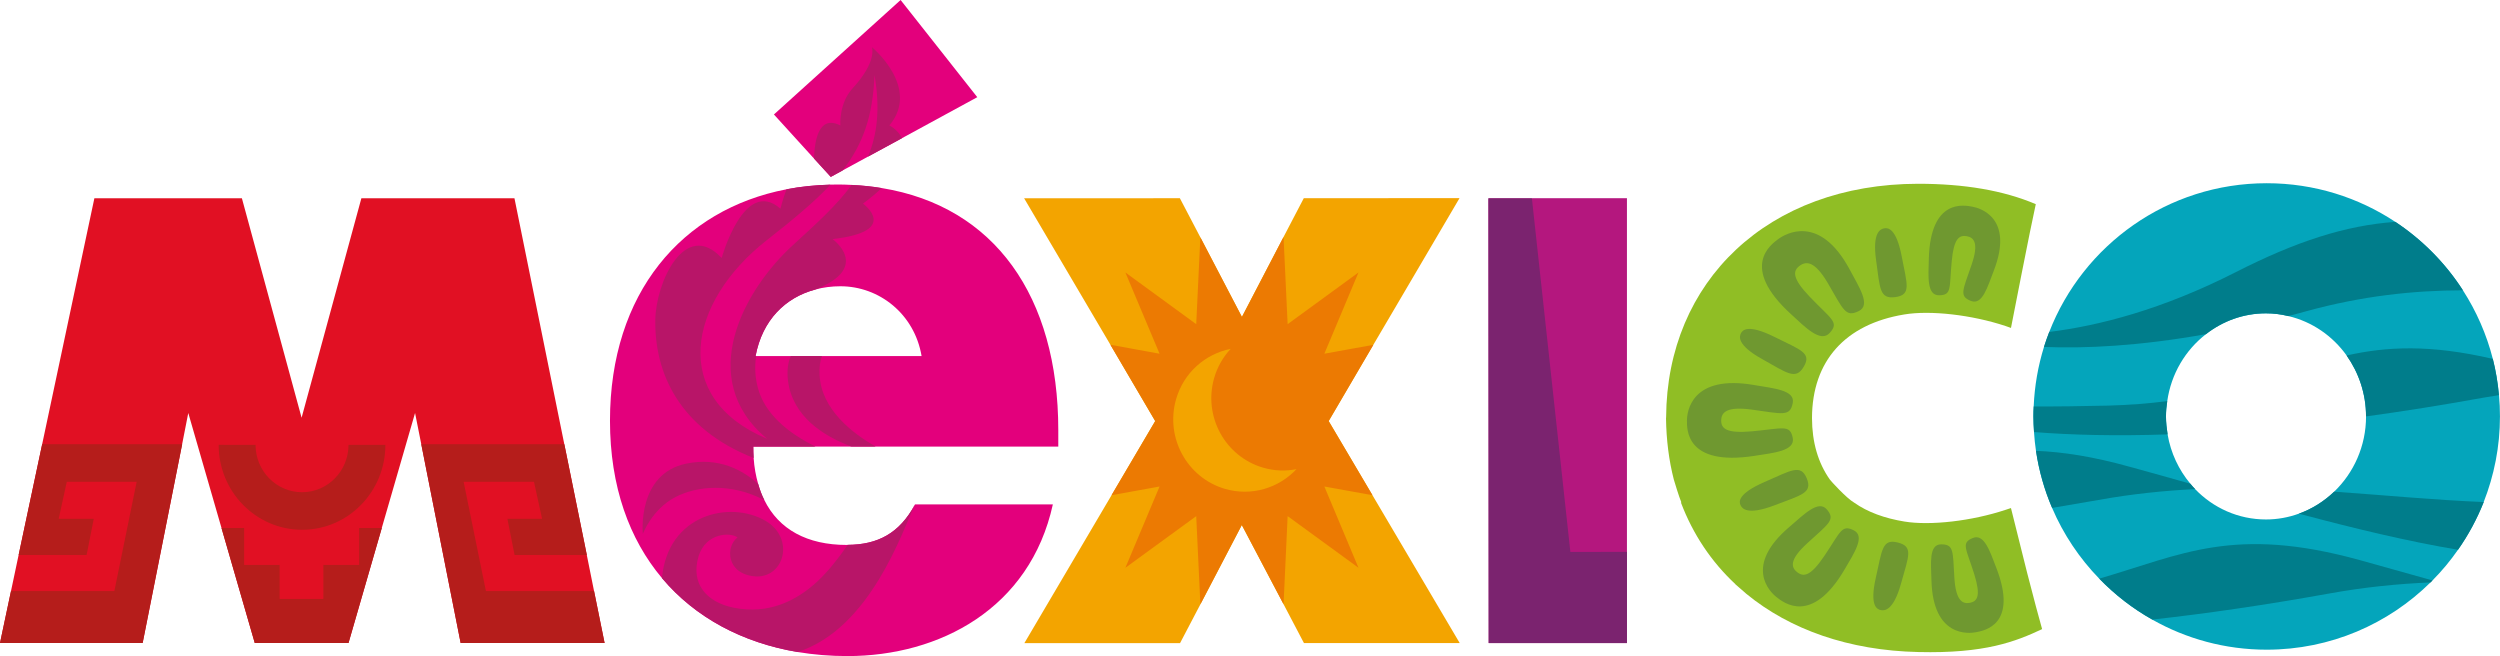
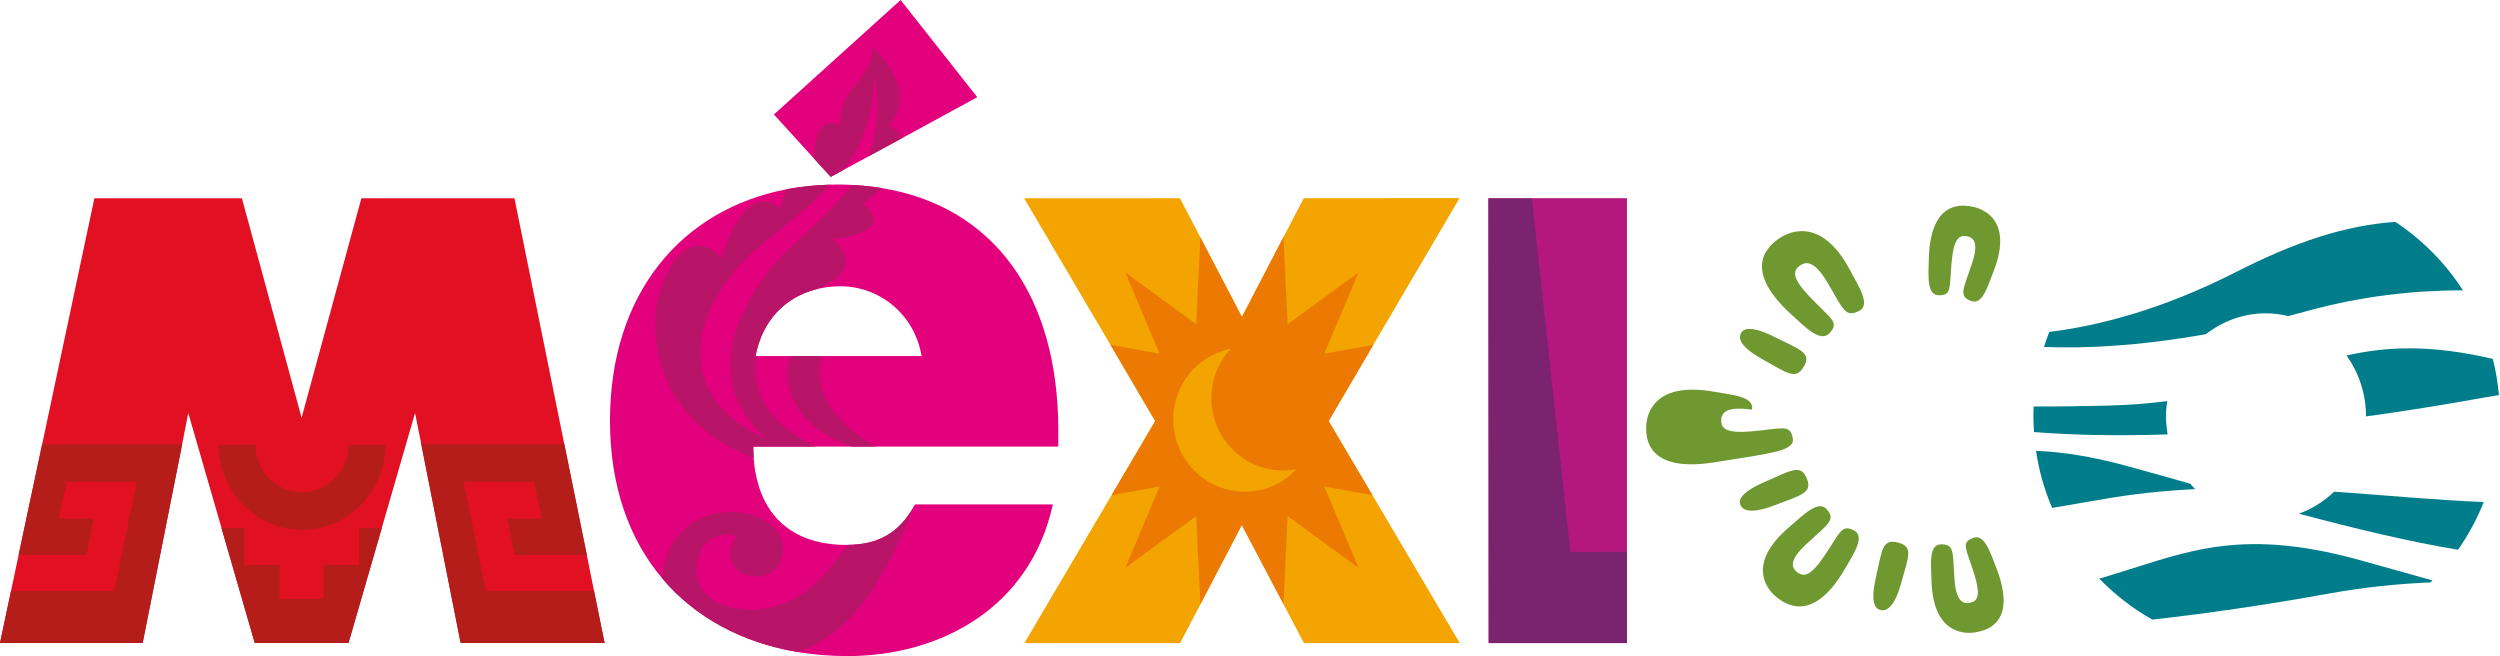
<svg xmlns="http://www.w3.org/2000/svg" xmlns:xlink="http://www.w3.org/1999/xlink" version="1.1" id="Capa_1" x="0px" y="0px" width="125.88px" height="33.035px" viewBox="0 0 125.88 33.035" enable-background="new 0 0 125.88 33.035" xml:space="preserve">
  <g>
    <defs>
-       <rect id="SVGID_1_" width="125.88" height="33.035" />
-     </defs>
+       </defs>
    <clipPath id="SVGID_2_">
      <use xlink:href="#SVGID_1_" overflow="visible" />
    </clipPath>
    <path clip-path="url(#SVGID_2_)" fill="#04A5BB" d="M125.828,19.896c-0.056-0.622-0.159-1.232-0.309-1.825   c-0.316-1.24-0.83-2.403-1.506-3.453c-0.881-1.369-2.043-2.546-3.403-3.446c-1.857-1.229-4.082-1.946-6.478-1.946   c-4.985,0-9.243,3.105-10.948,7.488c-0.095,0.248-0.185,0.501-0.266,0.755c-0.295,0.951-0.474,1.956-0.518,2.997   c-0.01,0.167-0.014,0.332-0.014,0.504c0,0.265,0.014,0.527,0.03,0.786c0.019,0.319,0.054,0.636,0.099,0.946   c0.149,1.005,0.425,1.967,0.812,2.873c0.569,1.332,1.378,2.537,2.374,3.562c0.785,0.81,1.683,1.508,2.671,2.062   c1.703,0.963,3.667,1.514,5.759,1.514c3.215,0,6.127-1.295,8.247-3.385c0.033-0.032,0.067-0.067,0.1-0.1   c0.473-0.476,0.902-0.992,1.285-1.543c0.521-0.743,0.954-1.547,1.295-2.403c0.525-1.336,0.82-2.791,0.82-4.312   C125.88,20.604,125.861,20.248,125.828,19.896 M115.75,25.865c-0.519,0.187-1.074,0.291-1.653,0.291   c-1.396,0-2.659-0.583-3.568-1.528c-0.087-0.085-0.167-0.184-0.24-0.271c-0.583-0.696-0.986-1.546-1.146-2.483   c-0.045-0.297-0.081-0.599-0.081-0.905c0-0.264,0.025-0.52,0.064-0.771c0.195-1.378,0.916-2.572,1.948-3.372   c0.842-0.657,1.886-1.049,3.023-1.049c0.386,0,0.762,0.048,1.125,0.138c1.198,0.281,2.231,1.001,2.935,1.984   c0.608,0.861,0.978,1.919,0.978,3.069c0,1.496-0.622,2.843-1.605,3.789C117.021,25.244,116.42,25.626,115.75,25.865" />
  </g>
  <polygon fill="#B4177E" points="77.134,9.981 77.134,9.985 74.946,9.985 74.958,32.381 81.92,32.381 81.92,27.787 81.92,9.981 " />
  <g>
    <defs>
      <rect id="SVGID_3_" width="125.88" height="33.035" />
    </defs>
    <clipPath id="SVGID_4_">
      <use xlink:href="#SVGID_3_" overflow="visible" />
    </clipPath>
-     <path clip-path="url(#SVGID_4_)" fill="#90BE25" d="M102.073,28.852c-0.396-1.569-0.817-3.271-0.817-3.271l-0.278,0.092   c-1.687,0.56-3.784,0.804-5.091,0.587c-0.979-0.16-1.85-0.471-2.527-0.952c-0.376-0.211-1.189-1.104-1.225-1.164   c-0.585-0.829-0.896-1.867-0.897-3.098c0.01-2.862,1.659-4.72,4.645-5.212c1.312-0.221,3.404,0.019,5.096,0.58l0.278,0.098   c0,0,0.998-5.129,1.249-6.232c-1.632-0.695-3.615-1.027-5.924-1.027c-7.556,0.01-12.651,4.904-12.689,11.757   c-0.005,0.042-0.005,0.056-0.005,0.056c0.015,1.078,0.144,2.112,0.392,3.078c0.018,0.06,0.262,0.881,0.382,1.157h-0.025   c0.614,1.621,1.542,2.991,2.742,4.111v0.007l0.555,0.483c2.187,1.794,5.16,2.855,8.662,2.929c3.346,0.083,4.898-0.528,6.229-1.154   C102.679,31.181,102.387,30.062,102.073,28.852" />
  </g>
  <polygon fill="#E11023" points="18.196,9.984 15.186,21.034 12.18,9.984 4.752,9.984 2.123,22.367 0.937,27.946 0.554,29.76   0,32.376 7.182,32.376 9.171,22.367 9.48,20.795 11.153,26.585 12.828,32.376 17.548,32.376 19.223,26.585 20.899,20.795   21.212,22.367 23.194,32.376 30.442,32.376 29.911,29.76 29.547,27.946 28.414,22.367 25.904,9.984 " />
  <g>
    <defs>
      <rect id="SVGID_5_" width="125.88" height="33.035" />
    </defs>
    <clipPath id="SVGID_6_">
      <use xlink:href="#SVGID_5_" overflow="visible" />
    </clipPath>
    <path clip-path="url(#SVGID_6_)" fill="#E3007C" d="M42.87,22.486h1.221h9.196v-0.822c0-6.749-3.22-11.272-8.89-12.195   c-0.485-0.08-0.987-0.132-1.515-0.158c-0.239-0.014-0.483-0.021-0.73-0.021c-0.114,0-0.223,0.003-0.337,0.007   c-0.762,0.021-1.503,0.094-2.212,0.234c-5.269,1.013-8.889,5.224-8.889,11.656c0,3.313,0.976,5.973,2.619,7.923   c1.68,1.996,4.06,3.254,6.825,3.72c0.808,0.135,1.645,0.205,2.507,0.205c4.639,0,9.196-2.388,10.348-7.637h-6.936   c0,0,0,0.001-0.006,0.004c-0.782,1.453-1.871,2.023-3.386,2.033c-0.02,0-0.036,0.004-0.052,0.004c-1.991,0-3.42-0.783-4.147-2.259   c-0.128-0.248-0.227-0.518-0.31-0.809c-0.116-0.401-0.196-0.836-0.229-1.312c-0.011-0.188-0.017-0.377-0.017-0.573h3.13H42.87z    M46.404,17.929h-5.019h-1.566h-1.747h-0.028c0.341-1.815,1.503-2.952,3.009-3.351c0.399-0.11,0.827-0.164,1.268-0.164   C44.265,14.414,46.045,15.803,46.404,17.929" />
  </g>
  <polygon fill="#E3007C" points="45.347,0 38.969,5.764 40.988,7.984 41.832,8.907 42.428,8.581 43.705,7.887 45.417,6.957   49.208,4.893 " />
  <polygon fill="#F3A400" points="73.08,9.976 65.648,9.981 64.628,11.934 62.533,15.958 60.44,11.949 59.409,9.981 51.567,9.984   55.911,17.358 58.167,21.201 55.967,24.936 51.578,32.384 59.418,32.382 60.441,30.43 62.527,26.435 64.628,30.421 65.657,32.38   73.5,32.38 69.107,24.936 66.901,21.201 69.15,17.362 73.491,9.975 " />
  <g>
    <defs>
      <rect id="SVGID_7_" width="125.88" height="33.035" />
    </defs>
    <clipPath id="SVGID_8_">
      <use xlink:href="#SVGID_7_" overflow="visible" />
    </clipPath>
    <path clip-path="url(#SVGID_8_)" fill="#007D8B" d="M111.072,16.826c0.842-0.657,1.887-1.049,3.024-1.049   c0.385,0,0.762,0.048,1.125,0.139c0.304-0.082,0.613-0.163,0.922-0.249c2.788-0.766,5.385-1.045,7.869-1.05   c-0.88-1.369-2.043-2.546-3.402-3.445c-2.506,0.173-5.022,0.995-8.031,2.529c-3.723,1.896-6.923,2.706-9.395,3.012   c-0.096,0.248-0.185,0.501-0.267,0.756C104.989,17.553,107.691,17.429,111.072,16.826" />
    <path clip-path="url(#SVGID_8_)" fill="#007D8B" d="M118.155,17.899c0.61,0.861,0.979,1.92,0.979,3.069   c1.844-0.254,3.809-0.563,5.908-0.944c0.266-0.048,0.523-0.086,0.784-0.128c-0.054-0.622-0.158-1.232-0.307-1.825   C122.36,17.335,120.165,17.448,118.155,17.899" />
    <path clip-path="url(#SVGID_8_)" fill="#007D8B" d="M109.142,21.872c-0.045-0.296-0.081-0.598-0.081-0.904   c0-0.264,0.024-0.52,0.063-0.771c-0.901,0.115-1.873,0.196-2.956,0.226c-1.405,0.032-2.65,0.049-3.767,0.042   c-0.01,0.166-0.015,0.332-0.015,0.503c0,0.265,0.015,0.527,0.031,0.787C104.278,21.902,106.504,21.963,109.142,21.872" />
    <path clip-path="url(#SVGID_8_)" fill="#007D8B" d="M122.379,29.326c0.033-0.032,0.067-0.067,0.102-0.1   c-1.183-0.332-2.396-0.671-3.643-1.019c-6.361-1.762-8.992-0.276-13.135,0.928c0.784,0.81,1.683,1.507,2.671,2.062   c2.664-0.296,5.621-0.72,8.902-1.312C119.04,29.565,120.731,29.396,122.379,29.326" />
    <path clip-path="url(#SVGID_8_)" fill="#007D8B" d="M110.528,24.627c-0.086-0.085-0.167-0.183-0.241-0.271   c-1.002-0.285-2.021-0.571-3.068-0.857c-1.837-0.512-3.361-0.746-4.702-0.798c0.149,1.005,0.423,1.966,0.812,2.873   c0.757-0.125,1.531-0.258,2.324-0.398C107.337,24.871,108.952,24.707,110.528,24.627" />
    <path clip-path="url(#SVGID_8_)" fill="#007D8B" d="M115.75,25.864c2.848,0.758,5.507,1.399,8.015,1.818   c0.522-0.743,0.955-1.547,1.296-2.403c-2.535-0.104-5.013-0.349-7.532-0.522C117.021,25.244,116.42,25.627,115.75,25.864" />
  </g>
  <polygon fill="#7B236F" points="74.946,9.985 74.958,32.381 81.92,32.381 81.92,27.787 79.071,27.792 77.134,9.985 " />
  <g>
    <defs>
      <rect id="SVGID_9_" width="125.88" height="33.035" />
    </defs>
    <clipPath id="SVGID_10_">
      <use xlink:href="#SVGID_9_" overflow="visible" />
    </clipPath>
-     <path clip-path="url(#SVGID_10_)" fill="#6F9830" d="M90.268,22.049c-0.138-0.694-0.494-0.473-2.053-0.331   c-1.299,0.115-1.549-0.142-1.549-0.543c0-0.407,0.271-0.726,1.549-0.549c1.55,0.213,1.915,0.364,2.053-0.331   c0.131-0.652-0.948-0.737-1.926-0.905c-3.188-0.56-3.401,1.356-3.401,1.785c0,0.422-0.069,2.315,3.401,1.778   C89.323,22.801,90.398,22.701,90.268,22.049" />
+     <path clip-path="url(#SVGID_10_)" fill="#6F9830" d="M90.268,22.049c-0.138-0.694-0.494-0.473-2.053-0.331   c-1.299,0.115-1.549-0.142-1.549-0.543c0-0.407,0.271-0.726,1.549-0.549c0.131-0.652-0.948-0.737-1.926-0.905c-3.188-0.56-3.401,1.356-3.401,1.785c0,0.422-0.069,2.315,3.401,1.778   C89.323,22.801,90.398,22.701,90.268,22.049" />
    <path clip-path="url(#SVGID_10_)" fill="#6F9830" d="M88.719,18.076c1.287,0.72,1.702,1.075,2.107,0.383   c0.407-0.693-0.162-0.839-1.487-1.499c-1.324-0.656-1.596-0.338-1.676-0.186C87.581,16.927,87.428,17.354,88.719,18.076" />
    <path clip-path="url(#SVGID_10_)" fill="#6F9830" d="M90.178,15.816c0.735,0.677,1.492,1.457,1.953,0.946   c0.495-0.542,0.079-0.683-1.006-1.818c-0.905-0.947-0.85-1.306-0.511-1.559c0.336-0.253,0.768-0.24,1.423,0.875   c0.788,1.352,0.89,1.73,1.555,1.404c0.626-0.301,0.017-1.199-0.445-2.073c-1.523-2.85-3.251-1.818-3.609-1.553   C89.186,12.303,87.565,13.43,90.178,15.816" />
-     <path clip-path="url(#SVGID_10_)" fill="#6F9830" d="M95.441,14.959c0.812-0.117,0.582-0.641,0.312-2.059   c-0.276-1.423-0.696-1.434-0.871-1.405c-0.179,0.031-0.619,0.174-0.417,1.607C94.664,14.532,94.63,15.07,95.441,14.959" />
    <path clip-path="url(#SVGID_10_)" fill="#6F9830" d="M95.562,27.318c-0.794-0.204-0.794,0.369-1.112,1.778   c-0.32,1.411,0.063,1.582,0.243,1.622c0.174,0.039,0.636,0.068,1.024-1.322C96.106,27.999,96.354,27.517,95.562,27.318" />
    <path clip-path="url(#SVGID_10_)" fill="#6F9830" d="M93.346,26.705c-0.622-0.314-0.667,0.078-1.498,1.303   c-0.688,1.018-1.039,1.051-1.355,0.803c-0.32-0.246-0.397-0.634,0.509-1.46c1.1-1.006,1.43-1.184,0.979-1.704   c-0.425-0.489-1.14,0.252-1.858,0.863c-2.359,1.993-0.996,3.304-0.666,3.56c0.332,0.254,1.758,1.449,3.43-1.411   C93.359,27.851,93.928,27.003,93.346,26.705" />
    <path clip-path="url(#SVGID_10_)" fill="#6F9830" d="M90.972,24.081c-0.308-0.734-0.779-0.396-2.137,0.194   c-1.355,0.595-1.272,0.997-1.198,1.157c0.072,0.16,0.321,0.54,1.706,0.014C90.727,24.917,91.276,24.821,90.972,24.081" />
    <path clip-path="url(#SVGID_10_)" fill="#6F9830" d="M97.635,14.868c0.655-0.008,0.508-0.353,0.639-1.724   c0.104-1.138,0.379-1.316,0.755-1.252c0.371,0.066,0.615,0.353,0.247,1.43c-0.448,1.306-0.645,1.594-0.029,1.833   c0.574,0.216,0.824-0.703,1.144-1.523c1.03-2.669-0.694-3.158-1.085-3.227c-0.393-0.07-2.116-0.437-2.187,2.65   C97.096,13.928,97.016,14.875,97.635,14.868" />
    <path clip-path="url(#SVGID_10_)" fill="#6F9830" d="M99.338,27.088c-0.61,0.249-0.34,0.515,0.071,1.828   c0.342,1.098,0.155,1.36-0.22,1.438c-0.367,0.07-0.707-0.104-0.781-1.236c-0.084-1.372-0.015-1.712-0.673-1.709   c-0.621,0.006-0.503,0.952-0.482,1.821c0.076,2.849,1.861,2.682,2.252,2.602c0.389-0.078,2.133-0.357,1.01-3.25   C100.199,27.765,99.908,26.856,99.338,27.088" />
    <path clip-path="url(#SVGID_10_)" fill="#B51D1B" d="M15.21,26.675c2.317,0.003,4.195-1.916,4.195-4.276L17.548,22.4   c0,1.313-1.046,2.384-2.338,2.384c-1.295,0-2.342-1.07-2.342-2.384l-1.858-0.002C11.01,24.759,12.89,26.675,15.21,26.675" />
  </g>
  <polygon fill="#B51D1B" points="21.212,22.367 23.195,32.376 30.442,32.376 29.912,29.76 24.467,29.76 23.345,24.261 26.887,24.261   27.295,26.121 25.548,26.121 25.91,27.946 29.548,27.946 28.415,22.367 " />
  <polygon fill="#B51D1B" points="2.124,22.367 0.938,27.946 4.36,27.946 4.722,26.121 2.956,26.121 3.363,24.261 6.881,24.261   5.758,29.76 0.554,29.76 0,32.376 7.183,32.376 9.172,22.367 " />
  <polygon fill="#B51D1B" points="18.084,26.587 18.084,28.447 16.281,28.447 16.281,30.156 14.081,30.156 14.081,28.447   12.293,28.447 12.293,26.587 11.153,26.587 12.828,32.377 17.547,32.377 19.224,26.587 " />
  <g>
    <defs>
      <rect id="SVGID_11_" width="125.88" height="33.035" />
    </defs>
    <clipPath id="SVGID_12_">
      <use xlink:href="#SVGID_11_" overflow="visible" />
    </clipPath>
    <path clip-path="url(#SVGID_12_)" fill="#B81568" d="M44.782,6.316c1.593-1.905-0.881-3.942-0.881-3.942s0.282,0.716-0.969,2.071   c-0.706,0.766-0.618,1.873-0.618,1.873c-1.094-0.561-1.303,0.778-1.325,1.666l0.842,0.923l0.598-0.325   c1.021-1.318,1.527-2.738,1.603-4.812c0.294,1.694,0.142,2.999-0.328,4.117l1.714-0.93C45.203,6.519,44.782,6.316,44.782,6.316" />
    <path clip-path="url(#SVGID_12_)" fill="#B81568" d="M38.157,19.517c-0.142-0.529-0.161-1.065-0.085-1.587h-0.028   c0.341-1.815,1.503-2.951,3.009-3.351c2.854-1.126,0.867-2.54,0.867-2.54c3.463-0.392,1.533-1.787,1.533-1.787   c0.374-0.276,0.684-0.537,0.944-0.781c-0.485-0.081-0.987-0.133-1.515-0.159c-0.757,1.037-1.801,1.971-2.969,3.043   c-2.394,2.182-4.958,6.679-1.29,9.74c-4.92-2.068-3.995-6.877-0.026-9.991c1.337-1.048,2.399-1.929,3.218-2.806   c-0.762,0.021-1.503,0.095-2.212,0.233c-0.193,0.505-0.306,0.978-0.306,0.978c-1.828-1.614-2.96,2.482-2.96,2.482   c-1.848-1.978-3.316,1.236-3.341,3.118c-0.04,2.627,1.165,5.457,4.951,6.951c-0.01-0.188-0.017-0.376-0.017-0.573h3.131   C39.668,21.796,38.5,20.833,38.157,19.517" />
    <path clip-path="url(#SVGID_12_)" fill="#B81568" d="M41.268,18.896c-0.023-0.398,0.027-0.712,0.116-0.967h-1.565   c-0.143,0.316-0.204,0.722-0.143,1.238c0.229,1.8,1.775,2.785,3.193,3.318h1.222C42.933,21.826,41.362,20.624,41.268,18.896" />
-     <path clip-path="url(#SVGID_12_)" fill="#B81568" d="M34.564,23.342c-2.508,0.509-2.196,3.543-2.196,3.543s0.453-1.23,1.623-1.847   c1.067-0.564,2.78-0.75,4.495,0.143c-0.128-0.248-0.227-0.517-0.31-0.809C37.415,23.679,36.21,23.006,34.564,23.342" />
    <path clip-path="url(#SVGID_12_)" fill="#B81568" d="M41.15,29.283c-1.044,0.962-2.44,1.672-4.21,1.315   c-1.359-0.274-2.179-1.202-1.766-2.588c0.367-1.182,1.592-1.224,1.962-0.949c-0.615,0.459-0.58,1.883,0.951,1.966   c1.425,0.027,1.937-1.945,0.446-2.81c-1.794-1.035-4.915-0.316-5.201,2.892c1.681,1.996,4.061,3.254,6.826,3.721   c3.671-1.172,5.286-6.104,5.914-7.429c-0.783,1.455-1.872,2.024-3.387,2.034C42.204,28.125,41.713,28.759,41.15,29.283" />
    <path clip-path="url(#SVGID_12_)" fill="#EC7A02" d="M68.403,28.589l-1.719-4.092l2.422,0.438l-2.205-3.733l2.249-3.839   l-2.466,0.447l1.719-4.091l-3.568,2.603l-0.206-4.387l-2.096,4.024l-2.093-4.009l-0.208,4.372l-3.567-2.603l1.721,4.091   l-2.475-0.451l2.256,3.843l-2.199,3.733l2.418-0.438l-1.721,4.092l3.567-2.6l0.209,4.439l2.087-3.994l2.101,3.988l0.206-4.434   L68.403,28.589z M61.675,24.614c-1.905-0.56-3.008-2.579-2.46-4.5c0.382-1.353,1.476-2.293,2.754-2.549   c-0.38,0.404-0.673,0.906-0.837,1.481c-0.546,1.925,0.553,3.938,2.461,4.5c0.566,0.166,1.141,0.187,1.688,0.075   C64.39,24.575,63.012,25.006,61.675,24.614" />
  </g>
</svg>